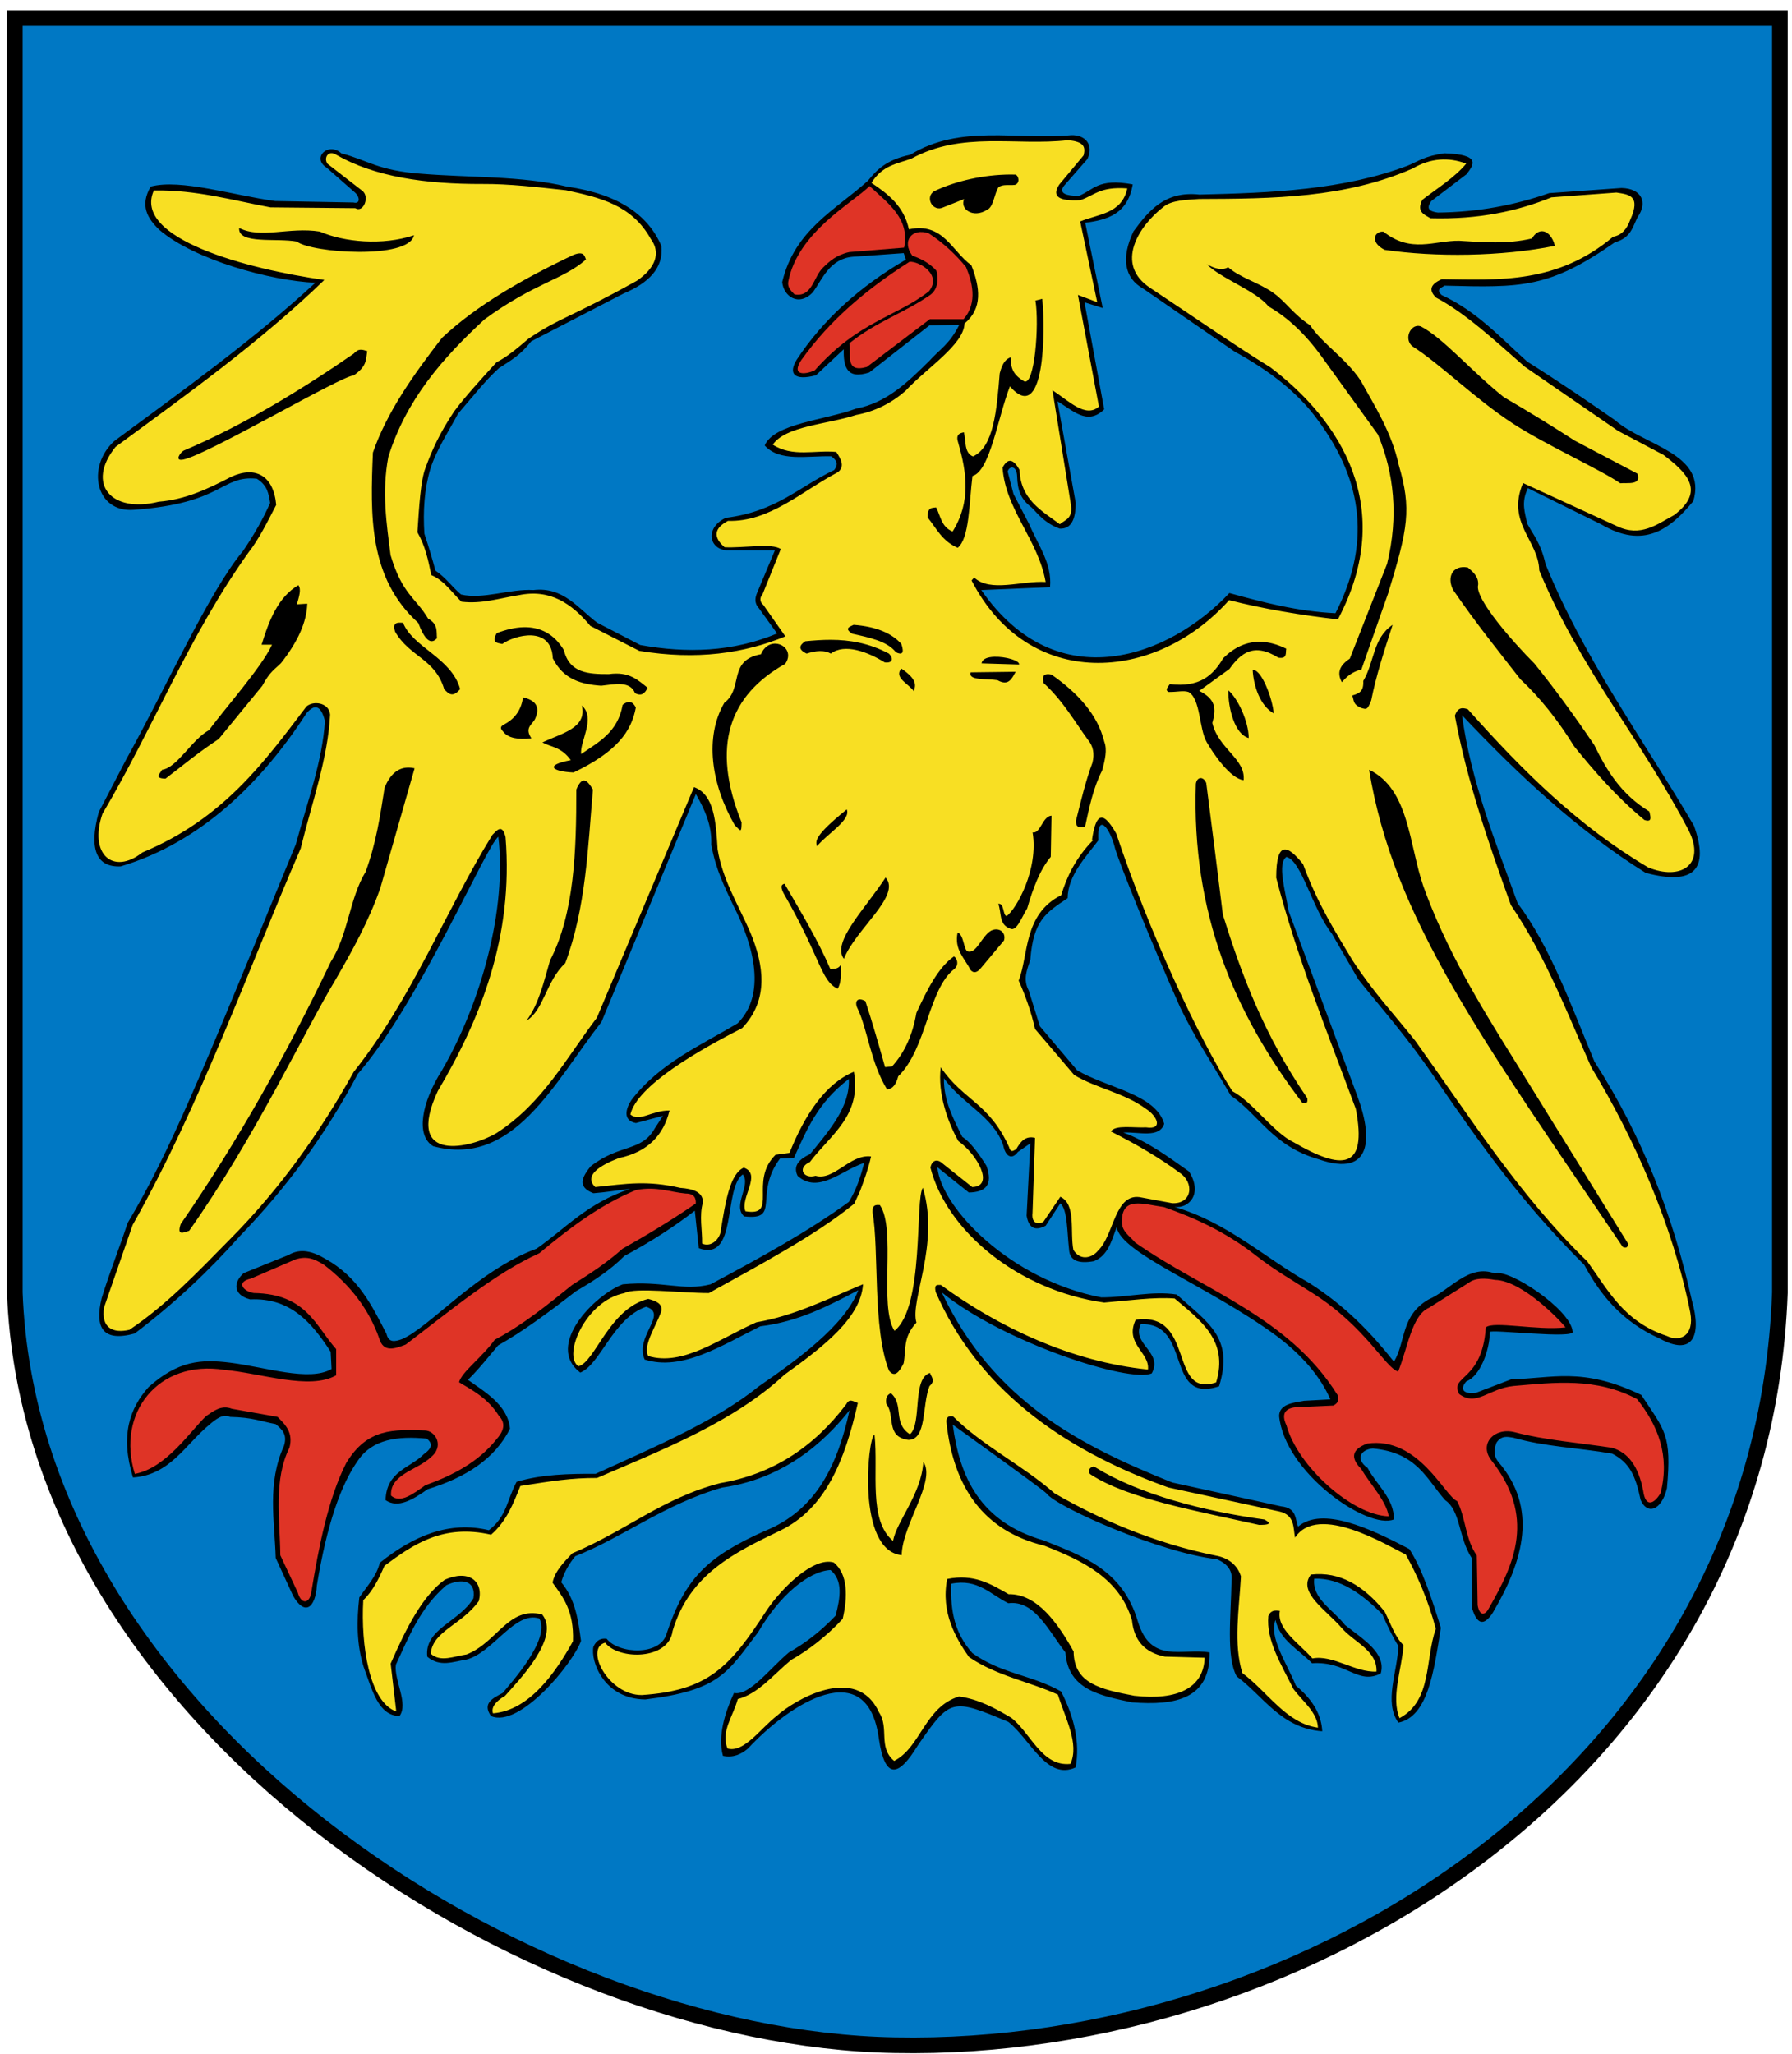
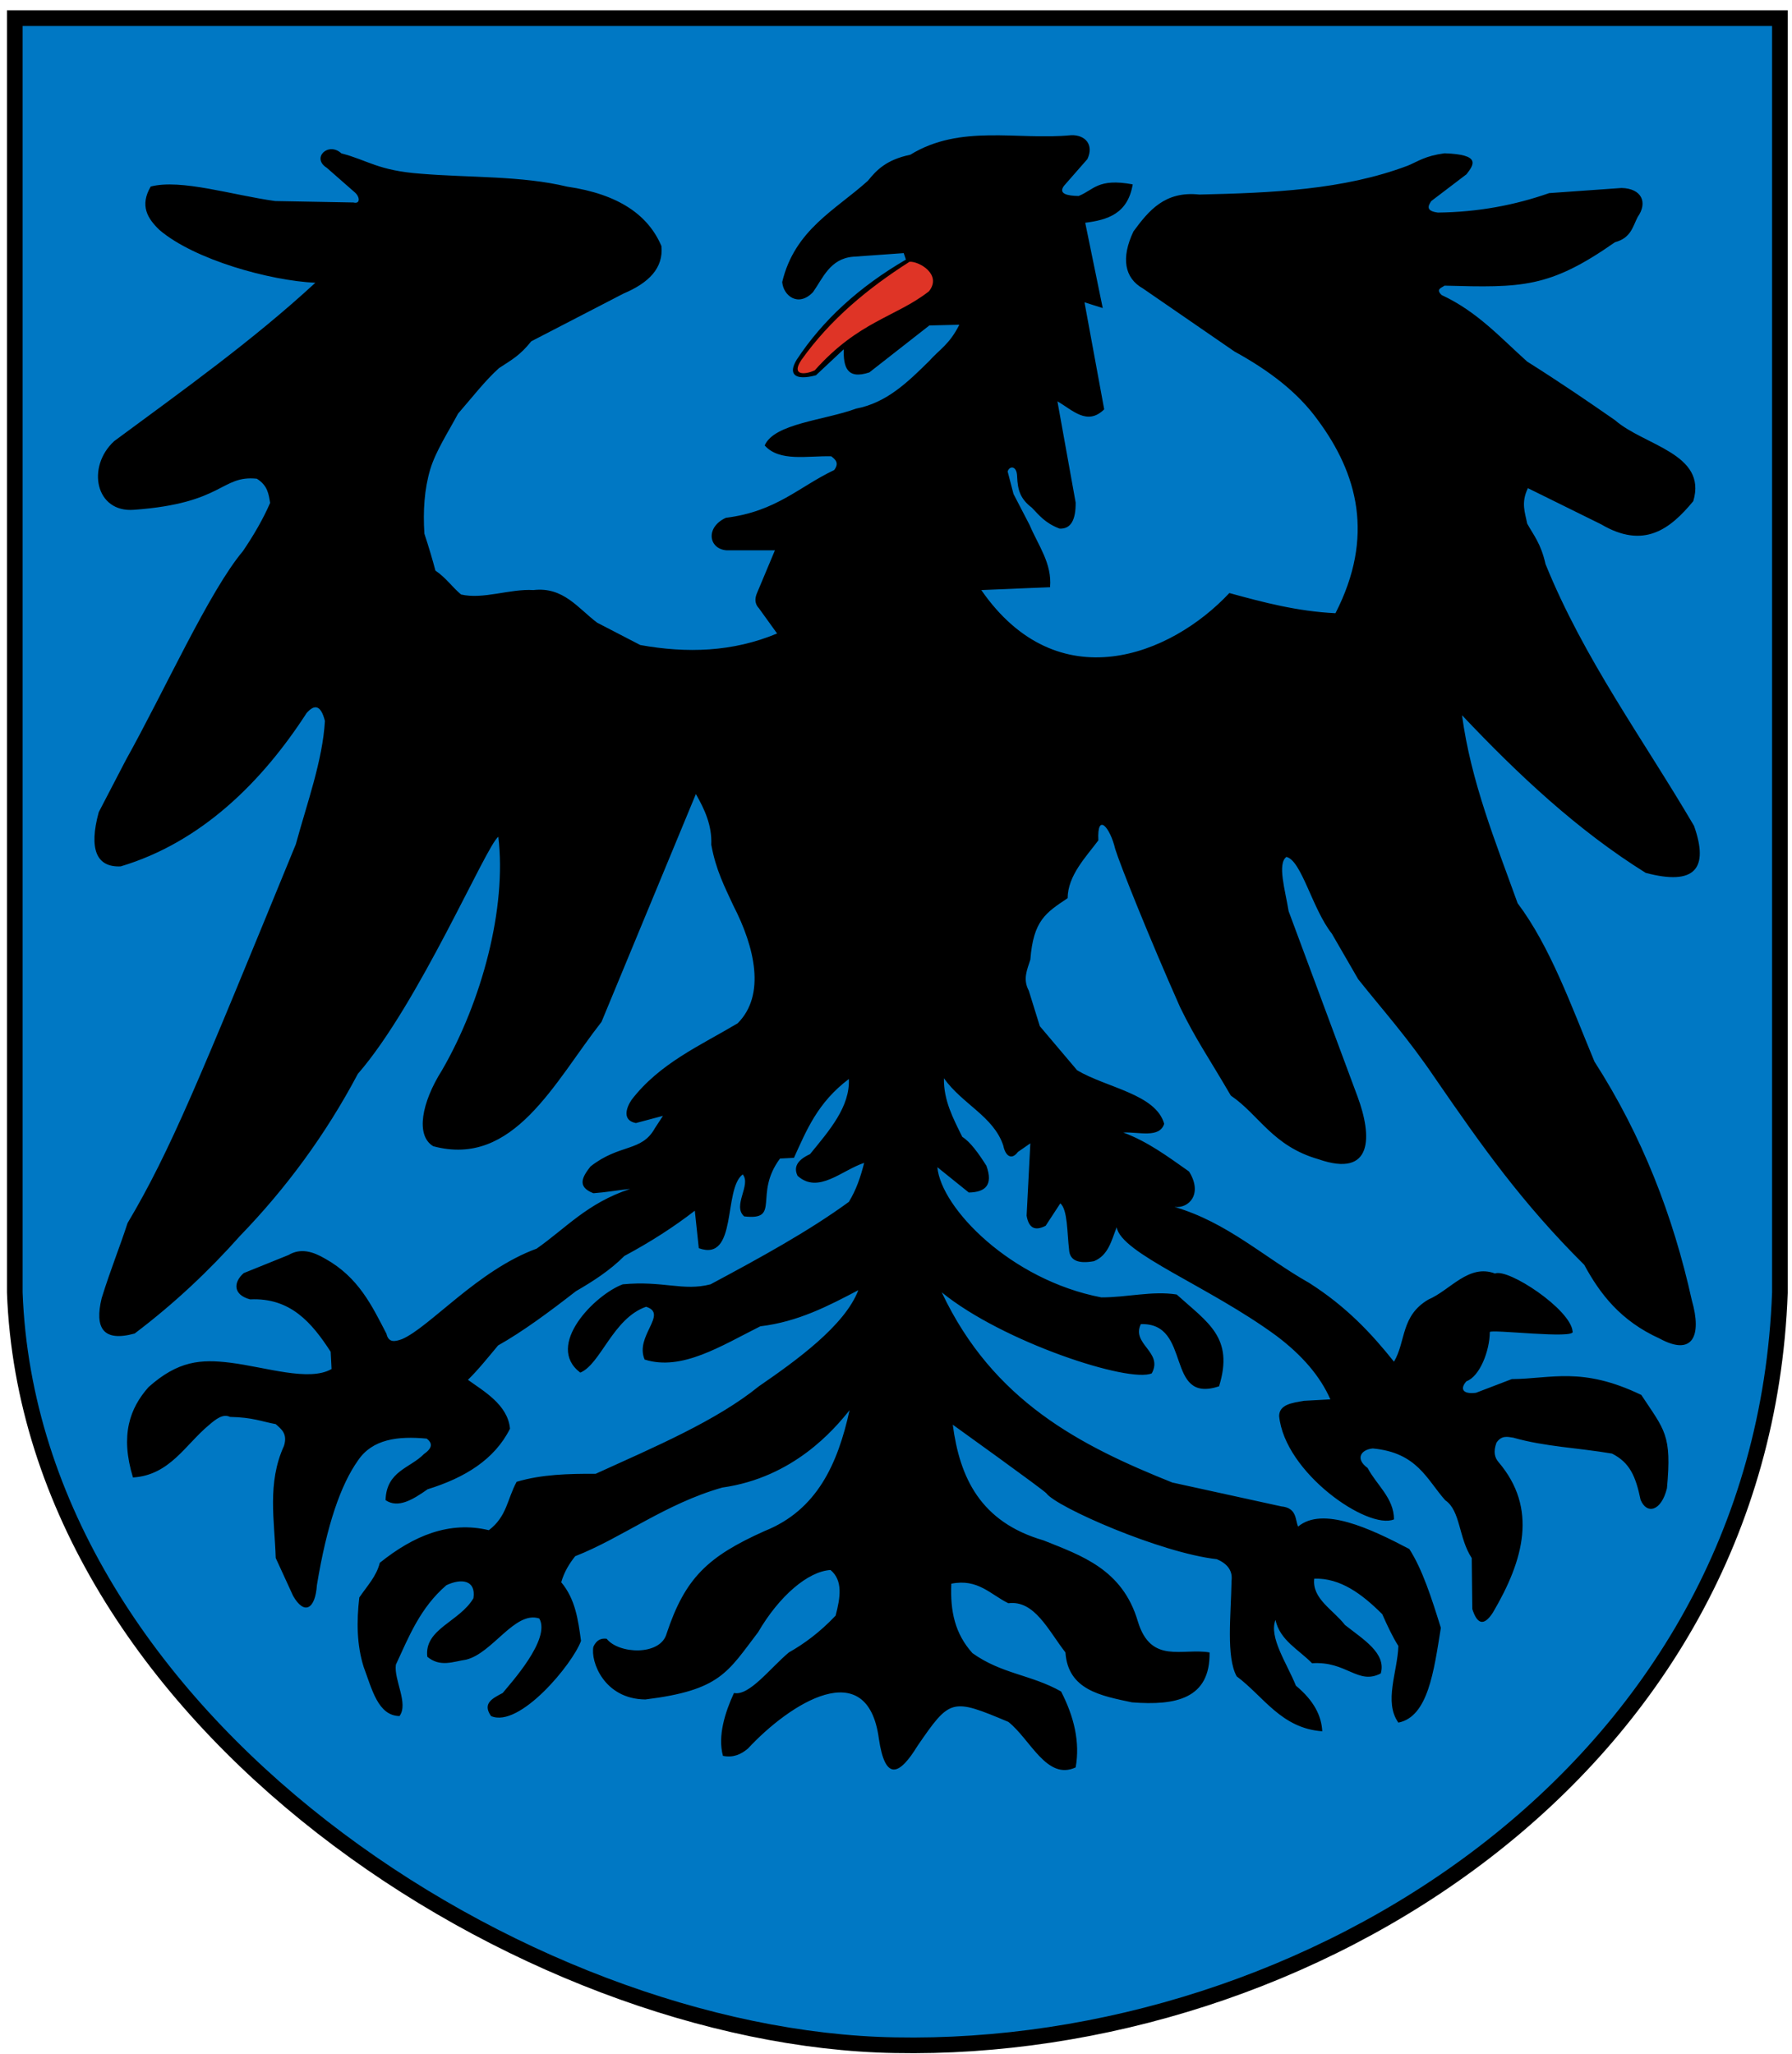
<svg xmlns="http://www.w3.org/2000/svg" xmlns:ns1="http://sodipodi.sourceforge.net/DTD/sodipodi-0.dtd" xmlns:ns2="http://www.inkscape.org/namespaces/inkscape" height="840.578" width="733.527" id="svg4469" ns1:version="0.32" ns2:version="0.45" version="1.0" ns1:docbase="C:\Dokumente und Einstellungen\Besitzer\Desktop" ns1:docname="POL_gmina_Leśnica_COA.svg" ns2:output_extension="org.inkscape.output.svg.inkscape" ns1:modified="true">
  <defs id="defs4471" />
  <ns1:namedview id="base" pagecolor="#ffffff" bordercolor="#666666" borderopacity="1.0" ns2:pageopacity="0.0" ns2:pageshadow="2" ns2:cx="405.52469" ns2:cy="438.58825" ns2:zoom="0.7" ns2:document-units="px" ns2:current-layer="layer1" ns2:window-width="797" ns2:window-height="826" ns2:window-x="182" ns2:window-y="28" />
  <g ns2:groupmode="layer" ns2:label="Warstwa 1" id="layer1" transform="translate(-16.093,-97.787)">
    <g id="g8027" transform="matrix(0.985,0,0,0.987,6.292,8.708)">
      <path style="fill:#0078c4;fill-opacity:1;fill-rule:evenodd;stroke:#000000;stroke-width:6.5;stroke-linecap:round;stroke-linejoin:miter;stroke-miterlimit:4;stroke-dasharray:none;stroke-dashoffset:0;stroke-opacity:1" d="M 16.093,97.787 L 749.621,97.787 L 749.621,626.2 C 742.332,825.65 552.158,941.61 381.863,938.297 C 228.134,935.646 22.72,803.783 16.093,626.2 L 16.093,97.787 z " id="path4304" ns1:nodetypes="cccccc" />
      <g transform="matrix(1.078,0,0,1.063,-28.515,-30.428)" id="g6064">
        <path style="fill:#000000;fill-opacity:1;fill-rule:evenodd;stroke:none;stroke-width:1px;stroke-linecap:butt;stroke-linejoin:miter;stroke-opacity:1" d="M 448.66,166.264 C 427.907,168.308 406.015,161.829 386.597,173.889 C 377.339,175.847 373.601,179.87 370.254,184.045 C 357.765,195.453 342.055,203.09 337.222,223.545 C 337.678,228.957 343.455,233.456 349.097,227.483 C 352.859,222.123 355.63,214.388 364.597,213.67 L 384.066,212.264 L 384.91,214.795 C 366.722,225.51 352.802,238.51 342.879,253.733 C 339.448,259.282 341.78,262.193 350.222,259.92 L 360.941,249.764 C 360.804,256.487 362.03,261.739 370.816,258.795 L 393.941,240.483 L 405.504,240.201 C 401.648,247.965 397.796,249.871 393.941,254.295 C 385.754,262.446 377.579,270.639 365.722,272.92 C 353.464,277.483 334.062,278.731 330.472,287.295 C 336.209,293.783 346.924,291.27 356.129,291.514 C 357.756,292.8 359.304,294.132 357.254,296.889 C 343.732,303.358 335.026,313.045 315.504,315.514 C 307.576,319.181 308.774,327.637 315.785,328.201 L 334.41,328.201 L 327.629,344.576 C 326.803,346.451 326.309,348.695 328.222,350.764 L 335.254,360.639 C 318.081,367.895 300.427,368.395 282.504,365.139 L 265.879,356.42 C 258.515,350.827 252.858,342.331 241.316,343.701 C 232.289,343.137 221.895,347.462 213.41,345.42 C 209.893,342.436 207.698,338.963 203.535,336.108 C 202.458,331.979 201.112,327.331 199.285,321.701 C 198.721,312.859 199.254,304.416 201.535,296.608 C 203.707,289.377 208.535,281.984 212.254,274.889 C 217.519,268.781 222.8,261.858 228.066,257.108 C 233.298,253.659 236.152,252.127 240.472,246.67 L 276.035,228.045 C 285.711,223.919 291.498,218.146 290.66,209.514 C 285.63,197.535 274.349,189.284 254.285,186.326 C 236.791,182.055 216.747,182.879 197.91,181.295 C 181.325,180.066 177.461,176.011 167.285,173.358 C 162.268,168.684 155.6,175.145 161.66,178.983 L 172.504,188.608 C 174.438,190.334 174.659,193.213 171.941,192.514 L 141.754,191.951 C 125.434,189.689 105.436,183.222 93.785,186.295 C 89.469,193.752 92.542,198.754 97.16,203.233 C 110.568,214.826 139.696,223.015 157.254,223.826 C 132.957,246.502 106.149,265.814 79.691,285.608 C 68.905,295.675 72.521,313.578 87.316,312.389 C 122.076,309.847 120.768,298.836 134.691,300.264 C 138.901,302.904 139.255,306.332 139.816,309.701 C 137.124,315.963 133.542,322.221 129.347,328.483 C 116.333,344.151 99.268,382.656 84.191,410.014 L 73.754,430.326 C 69.871,444.655 72.806,451.951 82.222,451.483 C 113.378,442.052 136.812,418.38 153.879,391.67 C 156.933,388.129 159.39,388.534 160.941,394.764 C 160.044,410.227 154.076,426.703 149.722,442.858 C 112.403,534.925 101.37,562.508 84.847,590.639 C 81.908,599.86 78.388,608.472 74.879,619.889 C 72.087,631.519 75.357,637.103 87.597,633.701 C 103.138,621.808 116.408,609.036 128.191,595.639 C 145.89,577.136 161.195,556.188 173.629,532.42 C 197.041,505.243 223.075,443.463 227.785,439.92 C 231.094,467.684 221.412,504.23 206.066,531.014 C 198.214,543.577 195.804,556.454 202.691,560.639 C 233.725,569.134 249.436,535.545 267.566,512.139 L 303.941,423.264 C 307.347,429.274 310.191,435.517 309.879,443.014 C 311.657,452.997 315.128,459.6 318.347,466.701 C 326.694,483.044 330.929,501.715 320.035,512.701 C 305.616,521.413 290.024,528.227 279.129,542.576 C 276.995,545.831 275.547,550.574 280.816,551.608 L 291.254,548.795 L 288.16,553.576 C 283.045,562.984 274.589,559.578 263.316,568.545 C 260.21,572.56 257.929,576.448 264.441,578.983 C 269.149,578.638 273.797,577.804 278.566,577.295 L 278.504,577.326 C 262.056,582.86 253.917,592.541 242.535,600.608 C 219.958,608.921 201.243,631.324 190.66,635.889 C 187.984,636.875 185.483,637.439 184.66,633.795 C 179.072,622.89 173.923,611.768 161.035,604.514 C 156.331,601.725 151.613,600.257 146.91,603.076 L 129.629,610.139 C 125.623,613.711 125.441,618.57 132.097,620.389 C 147.687,619.636 155.916,629.523 163.16,640.826 L 163.504,647.545 C 154.869,652.612 138.067,646.79 124.347,645.076 C 113.18,643.685 104.368,644.279 92.941,654.608 C 85.781,662.793 81.932,673.248 86.941,689.858 C 101.144,688.962 107.091,677.078 116.222,669.42 C 118.927,667.057 121.643,664.903 124.347,666.233 C 133.246,666.419 136.428,668.021 141.972,669.045 C 144.167,671.015 146.613,672.808 145.16,677.514 C 138.576,692.095 141.536,706.683 141.972,721.264 L 148.691,736.076 C 152.941,743.608 157.209,741.354 157.847,731.858 C 161.675,708.313 167.073,692.609 173.722,683.17 C 179.264,674.887 189.039,673.635 200.191,674.701 C 202.222,676.303 202.715,678.164 199.129,680.701 C 193.803,686.247 184.634,687.314 184.316,698.701 C 189.134,702.015 194.791,698.539 200.535,694.451 C 214.918,689.952 226.35,682.836 232.285,670.826 C 231.455,661.424 221.912,656.059 216.066,651.764 C 219.946,647.96 223.811,643.055 227.691,638.358 C 237.124,632.989 247.326,625.366 257.691,617.201 C 264.28,613.33 270.719,609.183 276.379,603.451 C 286.364,598.038 295.43,592.149 303.535,585.795 L 305.066,600.42 C 320.147,605.932 314.389,577.34 322.004,571.639 C 325.376,575.74 317.895,583.841 322.566,588.014 C 336.945,589.697 326.049,579.437 336.379,565.451 L 341.754,565.17 C 346.567,554.473 350.813,543.661 362.91,534.42 C 363.404,545.195 355.487,554.419 347.941,563.733 C 342.722,566.151 341.616,569.031 343.16,572.201 C 351.121,579.45 360.181,569.999 368.816,567.139 C 367.468,572.53 365.754,577.715 362.91,582.358 C 347.254,593.923 328.518,604.255 309.597,614.514 C 299.011,617.292 291.278,613.017 275.754,614.514 C 264.982,618.557 245.608,638.42 259.379,648.951 C 267.231,645.709 271.951,627.763 284.754,623.264 C 293.435,626.035 280.267,634.682 284.191,643.858 C 298.523,648.462 313.735,638.492 328.785,630.889 C 343.339,629.119 354.95,622.973 366.566,616.795 C 361.329,630.674 342.51,644.344 328.222,654.295 C 311.871,667.725 288.186,677.887 265.316,688.42 C 254.894,688.387 244.53,688.62 234.847,691.545 C 231.192,698.283 231.153,705.03 224.129,710.42 C 208.867,706.732 195.108,712.572 182.097,723.139 C 180.797,728.412 177.301,732.064 174.191,736.67 C 173.127,746.023 173.195,755.161 175.879,763.764 C 179.105,772.526 181.427,782.794 189.691,782.92 C 193.261,778.011 187.48,768.859 188.285,762.889 C 193.315,751.921 197.66,740.687 207.754,731.889 C 213.545,729.109 219.241,729.837 218.191,736.951 C 212.902,746.164 199.119,748.899 200.41,759.795 C 205.393,763.99 210.395,761.669 215.379,760.92 C 225.628,758.382 234.163,741.749 243.566,744.858 C 248.17,752.85 232.487,770.159 229.472,773.92 C 225.626,775.992 221.506,777.923 224.972,782.92 C 235.928,787.781 256.498,762.536 259.66,753.608 C 258.564,745.51 257.529,737.364 252.035,730.733 C 253.172,726.693 255.136,723.48 257.41,720.576 C 275.455,713.435 292.145,700.102 314.097,693.795 C 341.572,689.891 357.222,671.147 363.191,663.608 C 358.667,684.479 350.677,702.556 330.472,710.733 C 308.571,720.667 299.809,728.992 292.66,750.764 C 290.298,759.496 274.191,758.782 269.535,752.764 C 267.52,752.507 265.707,753.118 264.441,755.858 C 263.258,761.52 268.472,776.296 284.472,776.451 C 313.387,772.832 316.124,765.841 327.941,750.201 C 336.096,736.028 347.214,726.462 355.847,725.951 C 360.693,730.014 359.646,736.703 357.816,743.733 C 351.798,750.182 345.803,754.661 339.785,758.108 C 332.579,764.22 324.488,775.217 318.629,773.92 C 315.168,781.494 312.303,790.692 314.379,798.451 C 318.452,799.264 321.394,797.817 323.972,795.639 C 340.249,777.897 370.071,758.694 374.472,791.67 C 376.922,808.66 382.462,806.012 389.41,794.514 C 401.952,776.068 402.477,775.855 424.41,785.201 C 432.875,791.962 439.215,808.195 450.347,802.951 C 452.083,793.078 449.75,783.2 444.722,773.326 C 433.063,766.692 421.944,766.588 410.566,758.389 C 403.838,750.802 401.953,742.141 402.41,731.295 C 412.649,729.186 417.583,735.569 424.41,738.92 C 434.497,737.607 439.837,749.58 446.41,758.108 C 447.383,772.721 460.044,775.002 472.066,777.576 C 488.959,778.917 502.243,776.17 501.972,758.108 C 491.451,756.271 479.368,762.861 474.316,745.983 C 468.407,725.651 452.591,720.341 437.941,714.389 C 413.588,707.223 405.646,689.886 402.972,669.264 C 402.972,669.264 438.243,694.899 439.066,696.045 C 442.913,701.404 483.073,719.286 504.785,721.733 C 508.803,723.485 510.934,726.163 510.441,730.17 C 510.209,743.809 508.319,759.798 512.41,767.42 C 522.838,775.284 529.606,787.714 545.41,788.858 C 545.115,782.934 542.308,777 535.254,771.076 C 531.714,762.217 524.779,752.233 527.379,745.42 C 529.097,753.448 536.386,756.993 541.472,762.326 C 554.825,761.393 559.133,770.953 567.972,766.295 C 570.161,758.427 561.324,753.099 554.16,747.389 C 549.748,741.544 541.381,737.176 542.316,729.326 C 552.402,729.016 560.686,735.276 568.535,743.17 C 570.604,747.884 572.685,752.351 574.754,755.576 C 574.44,765.648 569.061,777.413 574.754,785.483 C 586.211,783.17 588.432,765.427 591.129,748.514 C 587.598,736.984 583.978,725.608 578.972,717.764 C 563.754,709.662 545.482,701.056 536.097,709.014 C 534.936,706.328 535.684,701.727 529.629,701.139 L 487.597,691.826 C 452.234,677.489 418.522,660.139 398.722,617.639 C 422.27,637.068 471.092,653.145 479.691,649.233 C 484.195,640.867 471.735,637.91 475.472,630.045 C 495.407,629.36 484.566,661.341 505.629,654.295 C 511.459,635.238 501.334,629.488 489.285,618.483 C 479.831,616.986 470.125,619.643 460.222,619.608 C 425.266,612.82 398.455,584.722 397.035,568.826 L 409.16,578.701 C 415.438,578.573 418.668,575.896 415.941,568.264 C 412.838,563.298 409.732,558.963 406.629,556.983 C 403.152,549.817 399.399,542.762 399.566,534.139 C 406.712,544.285 418.68,548.985 422.441,560.358 C 423.279,564.633 425.728,566.116 428.066,562.889 L 432.879,559.514 L 431.441,587.733 C 432.181,592.119 434.291,594.042 438.785,591.67 L 444.441,582.92 C 447.299,585.478 447.014,594.313 447.816,600.983 C 448.034,605.094 451.174,606.637 457.41,605.483 C 462.983,603.19 464.16,597.384 466.16,592.233 C 467.853,602.47 501.467,615.113 527.66,634.545 C 537.583,642.079 544.63,650.351 548.535,659.389 L 538.379,659.951 C 533.717,660.755 528.874,661.396 528.785,665.858 C 530.918,688.048 563.061,710.464 573.066,706.201 C 573.036,697.848 566.359,692.814 562.91,686.17 C 557.948,682.507 560.403,678.951 564.879,678.545 C 582.039,680.112 585.723,690.689 592.816,698.733 C 598.783,702.845 597.897,713.373 603.035,721.295 L 603.254,741.17 C 605.03,746.779 607.505,748.269 611.16,742.608 C 623.24,721.877 628.452,701.845 613.41,683.92 C 611.917,682.188 611.248,679.901 612.566,676.295 C 614.514,673.35 616.787,673.977 619.035,674.326 C 631.356,677.888 643.875,678.245 657.129,680.545 C 663.941,684.047 666.227,689.312 668.129,698.576 C 670.533,704.43 676.117,703.033 678.285,694.076 C 680.207,673.072 677.409,671.508 668.41,657.67 C 645.441,646.465 633.617,651.387 618.472,651.483 L 604.66,656.826 C 599.072,657.505 598.652,654.912 601.004,652.326 C 606.175,650.42 609.953,640.4 610.004,633.139 C 610.012,631.885 643.504,636.046 641.91,632.858 C 641.153,624.256 617.084,608.157 612.004,610.295 C 601.833,606.416 594.81,616.782 586.316,620.451 C 575.632,626.83 577.747,636.59 573.066,644.701 C 564.509,633.865 554.865,623.298 540.347,613.951 C 523.046,604.077 508.83,590.34 488.441,584.326 C 494.024,585.018 499.437,579.265 494.066,570.514 C 486.03,564.796 478.177,558.838 468.691,555.295 C 474.564,554.976 482.694,557.667 484.472,551.889 C 481.238,540.29 462.29,537.861 450.91,531.014 L 436.535,513.826 L 432.285,499.983 C 429.869,495.419 431.693,491.701 432.879,487.858 C 434.041,472.6 438.784,469.611 447.254,463.889 C 447.309,455.006 454.402,447.723 459.097,441.326 C 458.538,430.177 463.652,436.306 465.597,444.701 C 467.49,450.901 478.745,479.393 490.597,506.389 C 496.678,519.035 501.413,525.696 510.16,540.889 C 521.076,548.376 526.197,560.576 544.004,565.733 C 565.065,573.143 564.707,556.718 558.972,541.17 L 532.441,468.951 C 531.128,460.721 528.004,450.419 531.597,447.795 C 537.427,449.158 541.575,468.086 549.097,477.701 L 559.254,495.483 C 568.811,507.639 578.127,517.965 589.129,534.42 C 607.113,560.843 622.404,582.766 646.41,606.92 C 652.513,618.302 660.419,628.763 675.472,635.67 C 688.176,642.679 691.846,634.694 687.879,620.733 C 680.711,587.923 668.792,556.689 650.347,527.639 C 641.371,505.791 633.265,482.713 620.722,465.858 C 612.24,441.982 602.745,418.542 599.285,392.514 C 621.028,415.8 643.869,437.455 670.097,454.014 C 689.057,459.11 694.582,452.386 688.722,435.67 C 669.192,401.947 646.315,370.617 631.472,333.545 C 629.682,325.479 626.897,322.347 624.41,317.764 C 623.599,313.519 621.933,309.625 624.691,303.951 L 652.91,318.045 C 669.331,327.842 679.457,320.041 688.441,309.014 C 693.917,290.403 669.447,287.363 658.254,277.42 C 647.835,270.092 637.06,262.649 624.41,254.576 C 614.172,245.315 605.163,235.057 591.41,228.608 C 589.055,226.293 591.361,225.855 592.535,224.951 C 622.337,225.763 632.94,225.954 658.254,208.014 C 664.426,206.352 665.077,201.956 667.004,198.17 C 670.953,192.528 668.589,187.046 660.785,186.858 L 632.879,188.858 C 619.66,193.545 605.478,196.275 590.004,196.451 C 585.459,195.871 586.045,194.017 587.441,191.951 L 601.004,181.514 C 603.896,177.741 606.715,173.802 592.535,173.326 C 585.001,174.359 582.483,176.415 578.41,178.139 C 553.528,187.651 525.867,188.761 498.035,189.42 C 484.759,187.958 478.534,195.676 472.629,203.795 C 467.759,214.183 469.156,222.012 476.316,226.076 L 511.566,250.639 C 524.635,257.893 535.906,266.413 543.722,277.42 C 559.001,298.314 565.675,322.785 550.504,352.733 C 535.908,352.022 522.718,348.518 509.597,344.858 C 486.939,369.366 443.398,386.718 413.972,343.701 L 440.472,342.576 C 441.308,333.334 435.867,326.201 432.597,318.326 L 426.379,306.201 L 424.129,297.451 C 424.787,295.171 427.691,295.038 427.785,299.42 C 427.993,304.828 429.1,308.205 433.441,311.545 C 436.246,314.464 438.483,317.532 444.16,319.733 C 448.621,319.936 450.396,316.138 450.347,309.576 L 443.316,270.076 C 449.166,273.469 454.789,279.737 461.347,273.201 L 453.754,231.451 L 460.785,233.701 L 454.035,200.42 C 462.633,199.304 470.425,196.952 472.347,185.451 C 458.815,182.918 457.367,187.656 451.472,189.983 C 446.993,189.905 443.599,189.082 445.847,186.014 L 454.879,175.576 C 457.489,169.874 453.948,166.105 448.66,166.264 z " id="path3979" ns1:nodetypes="ccccccccccccccccccccccccccccccccccccccccccccccccccccccccccccccccccccccccccccccccccccccccccccccccccccccccccccccccccccccccccccccccccccccccccccccccccccccccccccccccccccccccccccsscccccccccccccccccccccccccccccccccccccccccccccccccccccccccccsccccccccccccccccccccccccccccccccccccccccccccccccccccccccccccccccccccccccccccc" />
-         <path style="fill:#df3426;fill-opacity:1;fill-rule:evenodd;stroke:none;stroke-width:1px;stroke-linecap:butt;stroke-linejoin:miter;stroke-opacity:1" d="M 280.971,577.692 C 288.95,576.245 293.724,578.498 300.02,579.103 C 303.217,579.094 304.055,580.844 303.9,582.984 C 294.987,589.192 285.524,595.034 275.68,600.622 C 269.874,605.892 263.159,610.383 256.278,614.732 C 246.74,622.476 237.477,630.225 226.407,636.13 C 221.594,642.919 213.607,648.738 212.649,652.71 C 218.14,656.037 223.765,658.96 228.057,665.882 C 230.92,668.939 229.699,671.996 226.999,675.053 C 220.033,683.896 210.274,689.015 199.604,692.918 C 194.837,696.323 189.994,700.146 186.432,696.924 C 185.923,688.646 196.448,686.989 201.601,682.108 C 207.264,677.601 203.422,671.57 199.484,671.526 C 187.44,671.124 177.248,670.599 169.147,684.225 C 162.238,697.934 158.553,716.911 155.742,734.316 C 155.16,739.116 151.821,739.664 150.451,734.669 L 143.749,720.206 C 143.568,705.844 141.082,690.852 147.276,678.228 C 148.8,672.399 145.761,669.307 142.69,666.234 L 125.052,663.06 C 121.132,661.49 118.183,663.803 115.175,665.882 C 109.179,671.556 99.838,686.194 87.66,688.458 C 80.426,664.793 96.571,643.784 122.23,647.891 C 136.3,649.149 155.024,655.912 165.267,650.008 L 165.267,639.778 C 157.246,630.657 153.803,618.267 133.519,617.907 C 129.751,617.391 126.256,613.663 132.46,612.263 L 149.393,604.855 C 154.371,603.13 157.542,605.017 160.681,606.971 C 171.072,615.066 178.039,624.628 181.846,635.544 C 183.444,641.2 187.715,639.727 192.076,638.014 C 209.244,624.838 226.411,610.227 243.579,602.385 C 255.003,592.768 266.763,583.599 280.971,577.692 z " id="path3314" ns1:nodetypes="ccccccccccccccccccccccccccccccccc" />
-         <path style="fill:#df3426;fill-opacity:1;fill-rule:evenodd;stroke:none;stroke-width:1px;stroke-linecap:butt;stroke-linejoin:miter;stroke-opacity:1" d="M 484.355,584.375 C 476.322,583.257 468.194,580.07 468.178,589.938 C 467.978,593.888 471.249,595.67 473.3,598.213 C 499.988,617.063 532.611,627.316 551.324,657.716 C 552.121,660.02 551.091,661.019 549.747,661.794 L 535.167,662.445 C 531.08,662.92 529.522,665.041 531.621,669.538 C 535.934,685.538 557.042,704.642 571.027,705.003 C 570.148,699.096 564.03,692.665 560.387,686.482 C 556.331,682.317 556.598,678.939 562.751,676.631 C 582.512,673.736 592.627,697.163 597.428,699.092 C 600.818,705.829 600.534,713.967 604.986,720.279 L 605.31,739.68 C 606.099,744.224 608.32,743.533 609.644,740.862 C 619.702,723.186 627.749,705.174 610.432,682.936 C 605.773,676.534 611.943,670.145 619.691,672.226 C 631.095,675.268 644.474,676.334 657.001,678.253 C 663.431,680.059 667.359,685.609 669.147,695.151 C 669.967,701.277 673.06,700.654 675.846,695.939 C 679.49,681.268 674.854,669.647 666.782,659.292 C 650.889,650.756 634.995,652.806 619.102,654.169 C 609.574,655.155 604.915,662.317 598.217,657.322 C 594.328,649.963 607.091,652.555 608.462,631.314 C 611.385,628.69 628.024,632.591 639.198,631.314 C 637.138,628.574 622.425,613.011 612.009,612.793 C 608.103,612.083 604.441,611.924 601.763,613.976 L 586.511,623.686 C 579.899,626.503 578.227,639.9 574.665,648.537 C 569.747,647.139 562.154,631.124 541.891,618.078 C 534.396,613.202 526.9,608.942 519.405,602.942 C 508.109,594.06 496.348,588.623 484.355,584.375 z " id="path3316" ns1:nodetypes="ccccccccccccccccccccccccccccccc" />
-         <path style="fill:#df3426;fill-opacity:1;fill-rule:evenodd;stroke:none;stroke-width:1px;stroke-linecap:butt;stroke-linejoin:miter;stroke-opacity:1" d="M 370.892,186.091 C 378.005,192.803 386.555,198.816 384.21,210.121 L 363.075,211.858 C 358.073,212.982 355.462,215.435 352.942,217.938 C 349.292,221.439 348.791,229.661 341.94,228.361 C 340.313,226.705 339.184,225.39 339.572,223.345 C 343.25,203.913 364.69,192.492 370.892,186.091 z " id="path3320" ns1:nodetypes="cccccsc" />
        <path style="fill:#df3426;fill-opacity:1;fill-rule:evenodd;stroke:none;stroke-width:1px;stroke-linecap:butt;stroke-linejoin:miter;stroke-opacity:1" d="M 386.309,215.635 C 389.973,215.383 398.934,220.602 393.806,227.145 C 381.005,237.272 366.812,238.682 349.773,257.979 C 345.909,259.802 340.582,260.055 344.599,253.966 C 355.73,238.126 370.251,225.987 386.309,215.635 z " id="path3322" ns1:nodetypes="ccccc" />
-         <path style="fill:#df3426;fill-opacity:1;fill-rule:evenodd;stroke:none;stroke-width:1px;stroke-linecap:butt;stroke-linejoin:miter;stroke-opacity:1" d="M 363.12,247.426 C 373.507,238.984 383.894,235.771 393.969,228.791 C 397.107,226.805 397.685,222.51 396.631,219.083 C 394.622,216.785 391.402,214.617 387.392,213.289 C 383.173,207.497 387.253,202.367 393.655,204.519 C 399.62,208.439 404.179,212.921 408.062,217.673 C 410.257,222.972 412.845,231.494 407.122,238.03 L 394.125,238.03 L 369.853,256.665 C 361.052,259.209 363.987,251.441 363.12,247.426 z " id="path3324" ns1:nodetypes="cccccccccc" />
-         <path ns1:nodetypes="ccccccccccccccccccccccccccccccccccccccccccccccccccccccccccccccccccccccccccccccscccccccccccccccccccccccccccccccccccccccccccccccccccccccccccccccccccccccccccccccccccccccccccccccccccccccccccccccccccccccccccccccccccccccccccccccccccccccccccccccccccccccccccccccccccccccccccccccccccccccccccscccccccccccccccccccccccccccccccccscccccscccccccccccccccccccccccccccccccccccccccccccccccccccccccccccccsccccccscccccccccccccccccccccccccccccccccccccccccccccccsccccccccccccccccccccccccccccccccccccccccccccccccccccccccccccccccccccccccccccccccccccccccccccccccccccccc" style="fill:#f8df23;fill-opacity:1;fill-rule:evenodd;stroke:none;stroke-width:1px;stroke-linecap:butt;stroke-linejoin:miter;stroke-opacity:1" d="M 447.316,168.233 C 427.189,170.52 406.532,164.598 386.941,175.451 C 381.581,177.428 375.891,177.94 371.629,184.858 C 378.113,189.235 384.173,194.014 386.066,202.983 C 399.277,200.095 402.621,211.574 410.129,216.983 C 413.526,225.75 414.531,233.861 407.504,239.733 C 407.242,247.992 392.771,257.206 384.754,265.983 C 379.272,270.837 372.954,274.033 365.722,275.389 C 354.67,279.056 338.443,279.695 333.597,286.983 C 341.255,291.984 349.886,289.005 358.066,289.826 C 359.9,292.653 361.467,295.448 358.722,297.701 C 344.851,305.058 332.287,317.219 316.316,316.701 C 309.348,320.421 312.071,324.408 315.004,326.983 C 321.941,327.397 333.511,325.253 336.66,327.733 L 329.629,345.389 C 328.406,346.715 328.629,348.465 329.941,349.483 L 338.441,361.764 C 322.522,368.397 304.251,371.127 282.129,367.42 L 263.254,357.67 C 256.084,348.925 247.659,343.119 235.597,345.701 C 228.354,346.827 221.51,349.21 213.566,348.233 C 209.813,344.597 206.851,339.874 201.941,337.858 C 200.798,332.027 199.521,326.237 196.597,321.17 C 197.253,311.213 197.811,300.95 199.722,296.014 C 202.085,289.479 205.059,282.599 210.754,274.014 C 214.564,268.767 220.746,261.852 227.097,254.826 C 230.725,253.015 234.949,249.566 239.347,245.701 C 251.714,237.207 255.017,237.777 281.191,223.045 C 288.444,218.014 290.527,212.12 286.535,206.701 C 279.285,193.474 266.925,190.562 253.847,187.733 C 242.99,186.542 232.109,185.233 221.754,185.295 C 199.47,185.389 179.973,182.416 165.441,173.983 C 162.183,171.74 160.333,175.269 161.972,177.451 L 175.191,187.826 C 178.422,190.059 175.822,196.711 172.691,194.733 L 139.972,194.42 C 125.247,191.64 111.161,187.504 95.004,187.826 C 86.585,206.494 130.857,218.476 160.722,222.733 C 135.824,247.082 107.863,267.247 80.222,287.858 C 68.734,302.334 78.563,313.857 96.879,309.233 C 107.19,308.434 116.093,304.096 124.879,299.483 C 134.231,295.183 141.154,299.059 142.16,310.483 C 138.803,317.014 135.574,323.754 131.472,329.045 C 108.371,361.739 94.775,397.53 75.191,430.951 C 69.837,446.696 79.247,455.095 90.597,446.045 C 121.837,432.878 137.521,410.814 153.816,389.108 C 156.511,386.701 162.535,387.628 162.941,392.264 C 162.053,409.668 155.772,427.079 151.597,444.483 C 130.549,493.65 113.094,544.152 86.816,591.358 L 75.816,623.451 C 74.528,631.43 79.159,633.782 85.566,632.264 C 99.943,622.496 112,609.612 124.254,597.014 C 143.751,577.186 159.148,555.092 172.066,531.608 C 194.525,503.102 207.502,468.622 225.535,439.139 C 226.847,437.991 229.233,434.274 230.566,440.076 C 233.677,479.008 220.914,510.96 204.441,539.139 C 191.252,567.902 217.518,561.307 227.097,555.514 C 244.978,543.845 253.951,526.214 265.785,510.514 L 303.222,420.576 C 311.028,423.408 311.656,434.104 312.316,444.795 C 314.217,456.74 320.371,466.575 324.91,477.201 C 330.152,489.866 332.216,503.544 321.754,514.608 C 304.695,523.355 281.318,537.046 278.691,548.264 C 282.299,551.302 286.827,546.684 293.785,546.701 C 291.473,556.377 285.378,562.906 274.285,565.264 C 267.068,568.049 260.523,572.098 265.16,576.576 C 277.402,575.278 284.954,573.907 297.91,576.889 C 302.962,577.252 306.703,578.542 306.66,582.545 C 305.17,587.892 306.445,593.261 306.347,598.608 C 310.02,600.272 313.435,596.526 313.597,593.233 C 315.347,582.314 317.088,571.361 322.41,569.014 C 329.513,571.542 320.91,580.774 323.035,586.014 C 336.003,588.232 324.211,574.368 334.66,563.983 L 340.035,563.233 C 345.941,548.415 353.83,536.202 364.847,531.608 C 367.942,548.823 355.606,556.375 347.879,566.826 C 342.848,569.083 345.444,573.553 350.066,572.17 C 357.195,574.249 363.245,563.664 371.472,564.639 C 370.411,569.46 368.846,573.779 367.254,578.076 C 367.234,578.129 367.211,578.18 367.191,578.233 L 364.972,583.076 C 350.389,595.145 329.326,606.493 308.972,617.92 C 298.118,617.92 280.425,615.624 276.41,617.92 C 261.341,620.891 252.464,642.467 258.691,646.483 C 265.134,644.838 270.502,623.934 285.566,620.201 C 288.515,620.984 291.026,622.011 290.691,624.764 C 288.744,630.767 283.383,638.25 285.566,642.483 C 298.966,646.627 313.242,635.59 327.254,629.326 C 341.941,626.819 354.932,620.094 368.379,614.483 C 367.535,627.502 353.324,638.706 338.097,649.764 C 318.515,668.197 291.29,678.944 265.847,690.045 C 255.851,690.018 248.478,691.235 236.285,693.17 C 233.575,699.969 231.041,706.851 225.004,712.17 C 206.393,707.885 195.036,715.939 183.879,724.326 C 181.734,729.37 179.371,734.193 175.722,737.733 C 174.746,755.252 178.063,777.473 188.441,781.139 L 186.285,762.451 C 192.235,748.691 198.577,735.97 207.16,729.733 C 216.248,725.66 222.179,730.164 220.285,738.014 C 213.668,747.44 202.519,749.647 201.722,758.576 C 205.479,762.115 210.758,759.554 215.566,758.889 C 227.454,754.13 231.681,739.908 244.691,743.295 C 251.885,752.323 235.485,769.18 230.41,775.014 C 226.561,777.299 225.001,779.573 225.722,781.858 C 239.821,780.751 249.949,765.824 256.566,753.733 C 256.983,741.815 252.71,736.521 248.691,730.889 C 249.543,726.412 253.163,722.794 256.285,719.451 C 277.034,710.617 291.465,697.702 313.41,692.045 C 333.499,688.593 349.499,677.981 361.972,661.201 C 363.164,658.784 364.835,660.365 366.379,660.764 C 361.352,683.325 353.911,702.069 336.379,710.608 C 319.418,718.917 301.52,727.291 294.972,749.733 C 293.478,761.162 274.048,761.093 268.972,754.295 C 260.891,756.463 270.153,774.853 283.129,774.733 C 308.704,772.992 317.019,763.822 331.097,741.889 C 336.685,733.36 349.191,720.624 357.097,723.014 C 362.681,727.625 362.444,736.657 360.535,745.014 C 354.462,751.698 347.144,757.369 340.691,761.014 C 333.904,766.692 327.897,774.331 320.097,776.295 C 318.307,783.055 313.501,788.817 316.129,795.576 C 322.508,797.397 328.874,787.676 335.254,782.733 C 341.678,776.861 365.773,762.17 374.535,781.451 C 378.581,787.577 374.063,795.099 380.379,800.42 C 390.672,795.111 392.127,779.414 405.379,775.295 C 413.065,776.351 419.31,779.908 425.504,783.576 C 433.117,789.582 437.318,802.783 448.347,801.576 C 451.83,793.713 446.371,783.851 443.504,774.576 C 432.789,769.542 419.924,767.325 409.222,759.889 C 404.206,752.663 398.286,742.528 400.816,729.451 C 411.126,727.38 417.459,731.294 424.504,735.389 C 435.457,735.189 443.485,746.69 449.566,757.733 C 449.663,770.327 460.126,772.519 472.941,775.014 C 489.827,776.968 499.737,771.775 500.066,760.17 L 484.785,759.733 C 476.813,758.165 472.804,753.236 472.066,745.576 C 467.231,729.179 453.173,722.359 438.222,716.451 C 415.007,710.764 403.159,693.912 400.504,668.045 C 400.507,666.525 401.194,665.665 403.097,666.045 C 414.577,677.606 430.053,685.173 442.222,696.045 C 459.024,705.903 480.426,715.447 504.347,720.326 C 509.679,721.274 512.899,724.475 514.066,728.451 C 513.364,741.317 511.074,754.724 514.629,766.17 C 524.514,773.65 531.505,785.71 543.754,787.451 C 543.558,781.569 537.994,777.298 534.347,772.451 C 529.674,762.93 523.712,753.41 524.629,743.889 C 525.616,741.514 527.333,741.653 529.066,741.889 C 527.71,748.953 536.392,754.428 541.629,760.451 C 549.538,758.9 558.067,766.018 566.316,765.576 C 566.664,757.339 557.634,754.109 552.91,748.576 C 547.05,741.626 535.733,734.683 541.035,727.733 C 552.142,726.415 561.409,732.076 569.472,742.17 C 571.754,746.744 573.438,752.099 576.754,755.295 C 576.026,764.836 571.862,775.543 575.191,783.733 C 587.854,776.915 584.974,760.774 589.191,748.889 C 586.178,737.539 582.13,728.199 577.597,719.889 C 570.932,716.697 543.85,699.574 534.91,713.326 C 534.193,709.329 534.825,704.647 529.066,703.17 L 486.066,693.764 C 443.622,678.381 412.182,654.178 396.379,617.483 C 395.69,614.14 397.263,614.861 398.379,614.764 C 420.304,630.987 448.481,644.731 478.222,647.764 C 478.98,641.032 469.058,637.724 473.504,628.326 C 496.722,624.972 485.998,659.065 504.504,652.764 C 509.412,636.376 498.283,628.456 488.504,620.045 C 480.602,619.426 470.654,620.854 461.347,621.639 C 427.833,616.809 400.541,593.534 394.347,568.951 C 394.919,566.275 396.84,565.272 399.129,567.451 L 410.472,576.576 C 419.248,576.304 412.385,563.784 405.129,558.639 C 401.133,551.431 397.048,540.069 398.347,529.858 C 407.154,542.894 416.847,543.592 424.629,560.858 C 425.358,563.524 426.426,562.265 427.441,561.795 C 429.083,558.898 430.974,556.432 434.691,557.389 L 433.722,586.639 C 433.158,591.447 436.712,591.034 437.972,590.045 L 444.441,580.358 C 450.624,583.273 448.088,593.927 449.472,601.108 C 452.41,605.79 457.038,603.867 458.91,601.42 C 465.302,595.438 465.279,578.208 475.879,580.67 L 487.535,582.858 C 495.196,583.284 496.332,574.923 490.347,570.92 C 482.805,565.257 473.888,559.951 463.941,554.889 C 465.586,552.217 472.596,553.543 477.472,553.295 C 484.268,554.312 481.755,548.841 477.472,546.076 C 468.899,539.714 458.56,538.163 449.785,532.858 L 434.691,514.92 C 433.225,508.314 431.047,502.05 428.379,496.045 C 432.221,486.36 430.107,470.135 444.754,462.733 C 446.973,455.479 450.299,448.281 457.004,441.326 L 456.66,441.045 C 457.897,432.729 459.994,427.927 466.004,438.701 C 478.551,476.867 497.835,518.677 510.754,539.17 C 518.682,543.428 526.637,555.447 534.566,559.201 C 552.992,570.031 562.913,570.015 558.347,546.076 C 547.385,516.215 535.492,486.564 527.66,455.92 C 527.683,440.958 532.207,443.301 538.004,450.608 C 543.799,466.539 550.503,477.033 557.097,488.17 C 565.191,500.721 573.285,509.33 581.379,519.67 C 602.221,549.095 621.577,580.144 647.535,605.514 C 655.521,616.64 661.549,629.041 678.222,634.639 C 683.22,637.137 688.931,634.673 687.285,625.545 C 680.563,591.119 665.376,556.994 649.097,529.795 C 639.721,508.34 631.429,486.461 618.129,466.576 C 609.457,442.25 601.121,417.845 596.535,392.701 C 597.688,389.288 599.563,389.521 601.535,390.201 C 622.789,414.325 643.851,435.562 671.004,451.858 C 683.275,457.032 693.454,451.132 686.66,437.451 C 669.035,403.094 644.429,373.734 629.066,336.045 C 628.793,324.311 616.282,317.477 622.816,301.951 L 659.129,318.826 C 668.157,323.117 674.394,318.118 681.035,314.451 C 693.268,305.059 685.977,297.925 676.972,290.983 L 659.441,281.608 L 623.441,256.545 C 612.07,246.512 600.688,235.708 589.316,229.639 C 586.402,226.834 586.941,224.425 591.504,222.451 C 613.771,222.765 636.109,224.167 657.566,205.858 C 660.592,205.336 662.772,203.155 664.129,199.295 C 668.459,189.644 663.396,189.379 658.816,188.639 L 633.754,190.514 C 620.81,195.827 605.9,199.185 587.129,198.67 C 584.689,197.202 581.625,196.132 584.004,191.451 C 589.874,186.875 596.558,182.693 600.91,177.358 C 594.024,174.74 587.139,175.206 580.254,179.264 C 554.209,190.81 526.438,191.041 497.941,191.139 C 493.181,191.51 487.345,191.53 484.16,194.264 C 474.879,201.496 465.047,216.523 479.16,225.889 C 494.614,236.238 510.801,247.683 525.472,256.858 C 552.197,277.337 574.324,311.519 551.441,355.139 C 536.843,353.459 522.812,351.037 509.504,347.639 C 480.821,380.095 432.049,382.946 410.222,339.951 C 410.56,339.571 410.884,339.197 411.222,338.795 C 417.422,344.752 429.599,339.963 438.785,340.545 C 435.838,323.937 423.351,312.453 422.16,295.951 C 424.347,291.758 426.535,292.874 428.722,296.826 C 429.095,308.3 437.158,312.703 444.254,318.014 C 446.344,316.184 449.588,315.889 448.41,309.701 L 441.41,265.764 C 447.63,269.823 454.188,276.789 459.316,272.108 L 451.222,228.576 L 458.66,231.42 L 452.097,199.92 C 459.088,196.977 468.118,196.97 470.254,187.014 C 459.533,186.21 457.616,189.811 452.097,191.608 C 444.186,192.036 440.873,190.33 444.035,185.514 L 453.41,174.139 C 454.081,171.336 454.105,168.74 447.316,168.233 z M 425.16,181.608 C 425.826,181.605 426.472,181.621 427.129,181.639 C 428.461,182.074 428.958,185.004 426.941,185.639 C 424.827,185.924 422.255,185.285 420.629,186.545 C 419.022,188.782 418.736,194.292 416.222,195.358 C 410.774,198.862 405.574,195.003 407.379,191.17 L 398.66,194.67 C 394.956,195.719 392.32,190.415 395.754,188.139 C 404.258,184.01 415.169,181.652 425.16,181.608 z M 127.879,202.451 C 136.301,206.78 147.177,201.976 158.941,203.858 C 168.329,207.966 183.075,209.419 195.285,205.295 C 193.285,214.905 155.657,212.163 150.129,207.764 C 142.305,206.247 127.349,208.98 127.879,202.451 z M 629.972,203.733 C 632.132,203.644 634.222,205.837 635.097,209.42 C 614.556,213.622 589.015,213.9 569.441,210.983 C 563.524,207.904 565.606,203.593 569.004,203.889 C 579.656,212.488 588.598,207.328 598.191,207.451 C 607.548,208.04 616.897,208.812 626.254,206.545 C 627.359,204.664 628.677,203.786 629.972,203.733 z M 259.129,212.358 C 260.908,212.293 261.111,213.637 261.566,214.764 C 252.751,222.662 241.699,223.854 222.472,238.108 C 206.445,253.034 192.241,269.436 185.379,291.764 C 182.805,305.497 184.697,317.752 186.254,330.108 C 190.815,345.511 195.894,346.59 200.722,354.826 C 204.668,357.127 203.869,359.847 204.129,362.483 C 201.715,365.273 199.324,362.964 196.91,356.514 C 177.771,338.953 178.42,314.588 179.441,290.076 C 184.831,274.286 195.06,259.713 206.066,245.326 C 219.31,232.707 237.141,222.387 256.754,212.951 C 257.761,212.557 258.536,212.379 259.129,212.358 z M 500.879,216.576 C 503.892,218.291 506.74,219.175 509.129,217.764 C 513.705,221.876 520.986,223.736 526.66,227.858 C 531.491,231.367 534.313,236.203 540.722,240.389 C 545.219,247.458 554.243,252.941 560.285,262.076 C 565.331,271.434 572.17,282.107 574.879,294.826 C 579.906,312.186 578.452,319.606 570.879,344.764 L 560.504,374.701 C 556.818,375.569 554.801,377.533 552.972,379.639 C 551.332,376.576 551.421,373.515 556.035,370.451 C 560.417,359.142 564.801,347.827 570.41,333.451 C 574.911,314.739 573.041,297.994 566.879,283.045 L 545.191,252.639 C 538.682,243.519 531.828,237.17 524.691,233.076 C 520.035,227.032 506.086,222.058 500.879,216.576 z M 437.472,230.108 C 438.745,242.492 438.465,279.866 425.004,264.233 C 420.301,276.437 417.338,297.344 410.566,299.201 C 409.271,309.832 409.4,323.56 404.879,327.201 C 398.798,324.595 396.697,319.596 393.285,315.389 C 393.158,311.229 395.023,311.714 396.566,311.451 C 398.286,314.822 398.544,319.074 402.91,320.858 C 410.028,309.364 408.365,297.833 405.097,286.326 C 404.034,283.149 405.47,282.469 407.285,282.17 C 408.072,285.608 407.358,290.251 410.785,291.576 C 418.747,287.866 419.914,273.694 421.066,259.201 C 422.214,254.624 423.726,253.46 425.441,252.858 C 424.975,258.135 427.482,260.443 430.472,262.264 C 434.525,264.198 436.368,240.242 434.847,230.764 L 437.472,230.108 z M 582.004,240.67 C 582.437,240.616 582.907,240.679 583.379,240.826 C 592.146,245.442 602.885,258.345 615.41,268.451 C 624.546,273.834 633.68,279.48 642.816,285.451 L 666.91,298.295 C 668.49,302.97 663.081,301.747 660.285,302.045 C 653.277,297.041 631.488,287.014 619.035,278.826 C 604.368,269.183 590.878,255.48 580.066,248.545 C 577.139,245.902 578.968,241.05 582.004,240.67 z M 174.816,249.951 C 175.463,249.956 176.221,250.133 177.254,250.483 C 176.644,254.129 177.166,256.336 172.004,259.983 C 167.291,260.062 115.946,290.788 106.347,292.795 C 102.65,293.568 105.393,289.771 106.504,289.295 C 129.618,279.412 152.61,265.064 172.004,251.514 C 173.015,250.442 173.737,249.944 174.816,249.951 z M 599.379,334.764 C 600.02,334.712 600.723,334.763 601.504,334.889 C 603.733,336.72 605.746,338.635 605.504,341.701 C 604.058,347.09 619.594,364.677 627.191,372.358 C 634.889,382.003 642.587,392.639 650.285,404.17 C 655.023,413.976 660.565,423.371 671.504,430.076 C 671.914,432.042 672.811,434.444 669.597,433.389 C 658.635,424.192 650.364,414.456 642.504,404.639 C 636.218,394.354 629.328,385.625 621.785,378.483 C 613.275,367.38 604.946,357.064 595.847,343.608 C 593.792,339.549 594.891,335.126 599.379,334.764 z M 150.691,341.795 C 151.946,343.329 150.938,346.355 150.129,349.264 L 154.129,349.014 C 153.937,356.038 150.594,363.756 144.004,372.201 C 141.716,374.573 139.755,375.385 136.816,381.014 L 120.004,401.795 C 111.429,407.527 106.152,412.164 99.472,417.264 C 94.842,417.155 97.49,415.229 98.16,413.795 C 103.991,413.037 109.68,401.92 116.285,398.326 C 121.644,390.773 136.822,373.502 140.535,365.014 L 136.535,365.014 C 139.42,355.457 142.9,346.445 150.691,341.795 z M 189.472,356.42 C 189.962,356.389 190.499,356.428 191.066,356.483 C 194.845,366.118 209.733,370.107 213.066,382.326 C 210.068,385.95 208.563,383.989 206.941,382.451 C 203.491,370.448 193.647,369.86 188.004,359.951 C 187.086,357.233 188.004,356.515 189.472,356.42 z M 364.754,357.264 C 373.44,357.928 379.449,360.515 383.16,364.733 C 384.443,368.591 383.295,369.054 381.035,367.951 C 377.777,363.679 370.939,362.238 364.222,360.733 C 360.979,358.6 363.218,358.031 364.754,357.264 z M 572.535,357.264 C 569.389,367.083 566.207,376.914 564.285,386.733 C 562.792,390.753 562.246,390.101 560.754,389.795 C 557.067,388.38 557.758,386.822 556.972,384.826 C 559.837,383.999 561.434,383.074 561.222,379.17 C 565.641,371.571 564.84,362.53 572.535,357.264 z M 237.316,358.201 C 244.072,357.977 249.356,360.933 253.066,367.139 C 255.197,376.174 262.678,376.5 270.379,376.483 C 278.248,375.367 281.561,378.796 285.316,381.795 C 284.33,384.039 282.906,385.217 280.504,383.92 C 278.573,379.065 272.795,380.392 267.441,381.014 C 259.847,380.479 252.861,378.601 248.785,370.326 C 248.237,357.333 233.896,361.352 229.316,364.733 C 227.41,364.307 224.991,364.331 227.191,360.483 C 230.877,359.082 234.245,358.303 237.316,358.201 z M 355.972,363.108 C 363.257,363.128 370.653,364.367 378.347,368.483 C 380.245,370.403 379.82,372.285 376.754,371.92 C 370.221,367.83 361.324,364.372 355.972,368.483 C 353.43,367.08 350.335,367.291 346.629,368.483 C 343.276,366.883 343.78,365.27 346.097,363.67 C 349.376,363.35 352.661,363.098 355.972,363.108 z M 520.847,363.889 C 521.17,363.882 521.49,363.878 521.816,363.889 C 524.942,363.994 528.174,364.908 531.535,366.576 C 531.187,368.195 532.082,370.632 528.472,370.076 C 518.982,364.049 513.923,368.385 509.629,374.483 L 498.004,383.014 C 504.16,386.213 504.692,389.687 503.035,395.514 C 505.303,405.59 515.93,409.502 515.097,417.858 C 509.937,417.254 503.4,407.495 500.879,403.045 C 497.851,397.702 498.557,386.129 493.847,383.451 C 491.741,382.782 489.577,383.499 486.191,383.451 C 484.703,382.691 485.791,381.73 486.629,380.389 C 498.135,381.785 503.276,377.04 507.222,370.295 C 511.446,366.056 516.002,363.988 520.847,363.889 z M 334.129,364.608 C 337.848,364.374 341.386,368.135 338.379,372.483 C 316.932,384.671 309.616,404.374 321.566,434.326 C 321.511,438.532 321.32,437.827 318.91,435.389 C 309.728,419.228 307.28,400.954 314.91,387.67 C 322.411,381.99 316.09,371.143 329.035,368.733 C 330.169,365.949 332.18,364.73 334.129,364.608 z M 419.035,369.733 C 423.356,369.604 428.871,371.247 428.535,372.733 L 414.097,372.295 C 414.298,370.525 416.442,369.81 419.035,369.733 z M 383.16,374.326 C 389.403,378.652 388.663,380.893 387.972,383.139 C 385.947,380.26 380.134,377.837 383.16,374.326 z M 518.91,374.889 C 521.921,374.975 526.053,385.233 526.722,391.795 C 521.508,388.935 518.918,381.14 518.597,374.92 C 518.692,374.901 518.813,374.886 518.91,374.889 z M 427.222,375.576 C 425.745,378.22 424.526,381.301 420.222,378.858 C 416.101,378.18 408.768,379.105 409.91,375.795 L 427.222,375.576 z M 439.379,376.514 C 439.815,376.483 440.353,376.526 441.035,376.67 C 451.205,383.876 458.817,392.248 461.41,402.951 C 462.568,405.952 461.681,409.987 460.535,414.139 C 457.192,420.675 455.609,428.371 453.972,436.045 C 450.523,436.762 450.499,435.204 450.472,433.639 C 452.42,425.774 454.304,417.812 456.816,411.076 C 457.719,407.487 457.085,404.497 455.066,402.076 C 449.702,394.616 445.464,386.88 437.972,379.951 C 437.668,378.25 437.487,376.647 439.379,376.514 z M 509.191,382.795 C 512.833,385.948 517.008,394.844 517.066,401.42 C 511.606,399.948 509.135,389.736 509.191,382.795 z M 237.316,385.545 C 241.797,386.611 244.033,388.932 242.129,393.545 C 241.287,396.057 237.589,397.108 240.535,401.514 C 235.262,402.178 231.566,401.319 229.847,399.139 C 228.792,397.984 227.945,397.076 230.379,395.92 C 234.572,393.584 236.675,390.013 237.316,385.545 z M 277.847,387.389 C 278.07,387.355 278.29,387.36 278.504,387.389 C 279.358,387.506 280.138,388.183 280.785,389.545 C 279.092,398.935 273.324,406.881 256.785,414.858 C 248.553,414.499 245.332,412.003 255.722,410.045 C 252.079,404.902 248.429,405.105 244.785,403.139 C 252.012,399.575 262.103,397.644 259.972,388.733 C 265.532,393.62 259.028,403.075 259.722,407.67 C 266.398,402.999 273.821,399.261 275.722,388.451 C 276.473,387.878 277.18,387.492 277.847,387.389 z M 192.785,412.951 C 193.655,412.921 194.549,413.01 195.504,413.233 L 182.285,459.983 C 177.739,473.069 171.466,484.406 165.066,495.639 C 152.802,516.212 134.242,556.85 108.597,593.639 C 106.541,594.204 103.77,595.883 105.316,591.045 C 127.648,558.314 146.489,524.042 163.16,488.795 C 169.98,477.987 170.384,463.931 176.629,453.608 C 180.746,442.247 182.268,431.545 183.941,420.795 C 186.032,415.62 189.013,413.085 192.785,412.951 z M 563.472,413.795 C 579.003,421.305 578.798,442.98 584.441,459.389 C 593.037,483.516 605.634,504.647 618.535,525.545 L 663.316,598.67 C 663.235,600.227 662.453,600.488 661.254,599.92 C 607.559,519.617 572.774,471.819 563.472,413.795 z M 498.535,417.045 C 499.353,417.042 500.212,417.733 500.691,418.983 C 502.819,435.467 504.97,453.032 507.097,470.358 C 514.264,493.537 522.762,516.972 539.66,541.92 C 539.909,543.824 539.167,544.266 537.66,543.608 C 511.421,508.676 495.001,469.727 496.691,419.233 C 496.95,417.725 497.716,417.048 498.535,417.045 z M 260.879,417.983 C 262.073,418.062 263.17,419.766 264.254,421.514 C 262.286,444.404 261.567,467.543 253.597,489.233 C 246.232,496.101 245.278,507.713 238.66,511.639 C 243.457,505.15 245.321,496.456 247.722,488.17 C 257.121,469.883 257.883,445.194 257.847,421.514 C 258.959,418.836 259.95,417.921 260.879,417.983 z M 362.097,429.264 C 363.873,433.363 354.458,438.839 350.629,443.639 C 350.034,441.629 349.502,439.605 362.097,429.264 z M 441.035,431.701 L 440.754,447.764 C 436.552,452.819 433.892,460.077 431.66,467.889 C 429.536,471.3 427.584,477.069 425.097,475.764 C 420.588,474.189 421.846,469.411 420.504,466.076 C 422.965,465.747 422.185,470.755 423.785,470.858 C 427.543,468.006 436.097,452.61 433.754,438.233 C 436.806,438.842 437.507,431.931 441.035,431.701 z M 377.066,455.826 C 383.271,462.845 365.531,475.927 361.004,487.545 C 356.118,481.066 369.414,467.802 377.066,455.826 z M 338.097,458.233 C 344.534,469.452 351.256,480.738 355.785,491.576 C 357.218,491.418 358.728,491.615 359.785,489.951 C 359.916,493.43 360.02,496.889 358.597,499.201 C 352.098,496.199 352.096,487.11 337.691,461.858 C 336.24,458.804 337.237,458.589 338.097,458.233 z M 419.504,476.076 C 421.81,475.961 423.45,477.885 422.722,480.389 L 413.504,491.545 C 412.263,492.85 411.026,493.322 409.785,491.858 C 407.598,487.324 403.427,483.962 404.847,477.264 C 407.385,478.214 407.126,484.453 408.879,484.701 C 412.244,485.466 414.095,478.654 417.816,476.514 C 418.396,476.255 418.971,476.103 419.504,476.076 z M 403.379,486.639 C 404.254,486.822 405.782,489.652 403.535,491.545 C 393.463,499.491 392.989,522.524 381.941,533.389 C 381.181,536.265 379.97,538.343 377.629,538.451 C 371.41,528.33 370.028,514.814 366.316,507.014 C 365.125,504.83 365.662,502.06 369.285,504.045 C 372.078,512.631 374.472,521.21 376.879,529.795 L 379.566,529.514 C 384.528,523.994 387.552,516.969 388.941,508.67 C 393.063,499.666 397.307,490.966 403.379,486.639 z M 391.441,576.858 C 398.065,599.054 386.37,620.685 388.972,629.451 C 383.669,635.152 385.017,640.106 384.035,645.326 C 382.357,648.728 380.579,651.043 378.379,648.17 C 371.953,631.617 374.654,600.984 372.035,586.389 C 371.933,583.363 373.407,583.519 374.847,583.576 C 381.285,592.8 374.353,623.028 380.504,632.639 C 392.094,623.367 388.371,581.282 391.441,576.858 z M 394.191,649.076 C 394.73,650.692 396.411,652.095 394.004,654.201 C 391.051,661.782 393.048,675.119 385.879,675.201 C 376.919,674.012 380.942,665.677 377.347,661.139 C 377.12,659.342 377.264,657.734 379.129,656.983 C 384.291,661.55 379.699,668.629 386.472,673.014 C 391.191,668.941 387.2,651.176 394.191,649.076 z M 372.691,673.233 C 372.73,673.214 372.779,673.23 372.816,673.233 C 374.324,687.566 370.318,706.48 379.941,714.608 C 381.339,706.874 390.919,696.343 391.629,683.733 C 396.686,691.199 383.456,708.26 383.285,720.17 C 365.743,718.346 370.257,674.432 372.691,673.233 z M 457.191,685.608 C 457.466,685.596 457.707,685.678 457.91,685.889 C 474.86,696.445 499.394,702.968 523.16,706.264 C 526.507,708.122 524.178,708.345 521.066,708.358 C 496.849,702.865 470.573,698.205 456.16,688.701 C 454.502,687.521 455.998,685.659 457.191,685.608 z " id="path3326" />
      </g>
    </g>
  </g>
</svg>